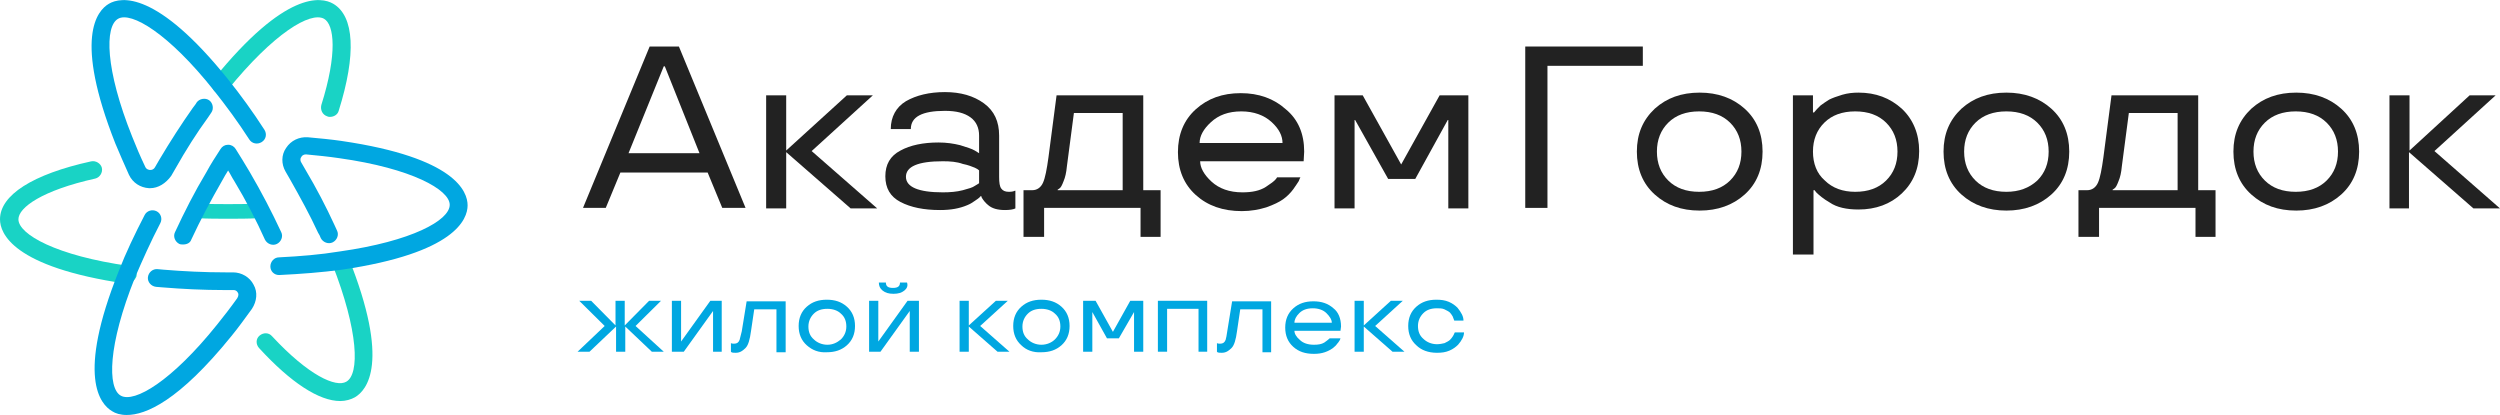
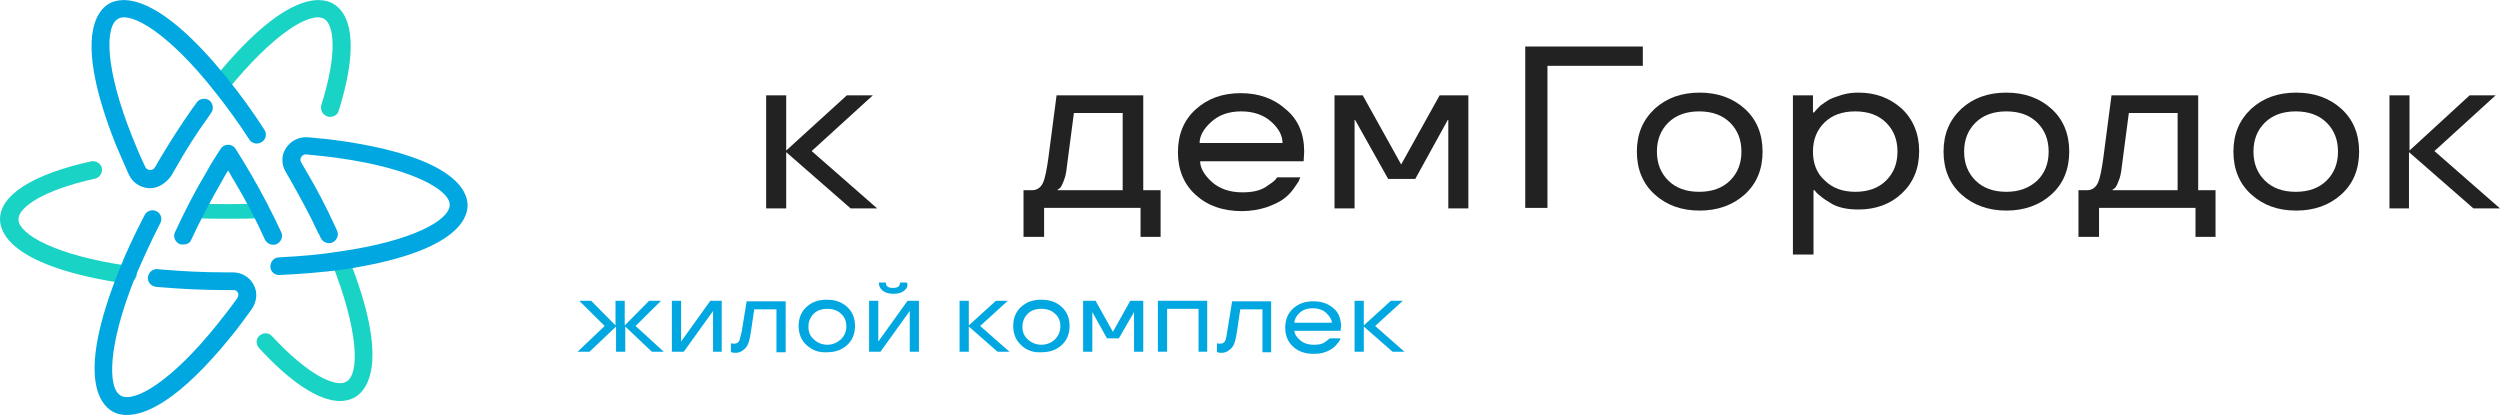
<svg xmlns="http://www.w3.org/2000/svg" width="247" height="41" viewBox="0 0 247 41" fill="none">
  <path d="M33.619 39.623C31.531 39.623 28.747 37.822 25.589 34.379C25.267 34.008 25.267 33.478 25.642 33.16C26.017 32.843 26.552 32.843 26.873 33.213C30.514 37.133 33.19 38.299 34.207 37.716C35.546 36.974 35.439 32.737 32.816 26.062C32.655 25.638 32.869 25.109 33.297 24.95C33.726 24.791 34.261 25.003 34.422 25.427C38.597 35.862 36.242 38.563 35.064 39.252C34.689 39.464 34.154 39.623 33.619 39.623Z" fill="#19D3C5" />
  <path d="M27.569 27.174C27.088 27.174 26.713 26.803 26.713 26.327C26.713 25.85 27.088 25.426 27.569 25.426C29.657 25.32 31.638 25.161 33.565 24.844C40.685 23.837 44.432 21.771 44.432 20.235C44.432 18.752 40.685 16.633 33.511 15.627C32.441 15.468 31.37 15.362 30.246 15.256C29.925 15.256 29.818 15.415 29.764 15.521C29.711 15.574 29.604 15.785 29.764 16.05C29.925 16.315 30.032 16.527 30.192 16.792C31.263 18.593 32.227 20.447 33.03 22.195C33.137 22.407 33.19 22.566 33.297 22.778C33.511 23.201 33.297 23.731 32.869 23.943C32.441 24.155 31.905 23.943 31.691 23.519C31.638 23.36 31.531 23.148 31.424 22.99C30.621 21.241 29.657 19.494 28.64 17.692C28.479 17.428 28.372 17.216 28.212 16.951C27.784 16.209 27.784 15.309 28.265 14.62C28.747 13.879 29.55 13.508 30.407 13.561C31.584 13.667 32.709 13.773 33.779 13.931C44.968 15.574 46.199 18.911 46.199 20.288C46.199 21.665 44.968 25.003 33.779 26.645C31.798 26.91 29.764 27.068 27.569 27.174C27.623 27.174 27.569 27.174 27.569 27.174Z" fill="#00A7E1" />
  <path d="M12.527 28.022C12.473 28.022 12.42 28.022 12.42 28.022C1.231 26.38 0 23.043 0 21.666C0 19.282 3.212 17.216 8.993 15.945C9.475 15.839 9.957 16.157 10.064 16.58C10.171 17.057 9.85 17.534 9.422 17.64C4.176 18.805 1.82 20.5 1.82 21.666C1.82 23.149 5.567 25.268 12.741 26.274C13.223 26.327 13.544 26.804 13.49 27.28C13.33 27.704 12.955 28.022 12.527 28.022Z" fill="#19D3C5" />
  <path d="M12.527 41C11.884 41 11.402 40.841 11.081 40.629C9.904 39.941 7.548 37.239 11.724 26.804C12.42 25.003 13.33 23.096 14.293 21.242C14.507 20.818 15.043 20.659 15.471 20.871C15.899 21.083 16.06 21.612 15.846 22.036C14.882 23.89 14.079 25.691 13.33 27.439C10.653 34.114 10.6 38.351 11.938 39.093C13.276 39.835 16.97 37.663 21.467 32.048C22.109 31.253 22.805 30.353 23.447 29.452C23.608 29.187 23.554 28.975 23.501 28.922C23.447 28.817 23.34 28.658 23.073 28.658C22.805 28.658 22.484 28.658 22.216 28.658C20.075 28.658 17.987 28.552 16.06 28.393C15.846 28.393 15.632 28.34 15.418 28.34C14.936 28.287 14.561 27.863 14.614 27.386C14.668 26.91 15.096 26.539 15.578 26.592C15.792 26.592 15.953 26.645 16.167 26.645C18.094 26.804 20.182 26.91 22.27 26.91C22.537 26.91 22.751 26.91 23.019 26.91C23.876 26.91 24.679 27.386 25.053 28.128C25.482 28.869 25.375 29.77 24.893 30.512C24.197 31.465 23.554 32.366 22.858 33.213C17.666 39.623 14.4 41 12.527 41Z" fill="#00A7E1" />
  <path d="M32.601 11.548C32.494 11.548 32.441 11.548 32.334 11.495C31.852 11.336 31.638 10.859 31.745 10.383C33.351 5.297 33.03 2.437 32.013 1.854C30.674 1.112 27.034 3.284 22.484 8.899C22.163 9.27 21.627 9.323 21.253 9.058C20.878 8.74 20.824 8.211 21.092 7.84C28.212 -0.953 31.745 -0.318 32.923 0.371C35.01 1.589 35.225 5.35 33.458 10.965C33.351 11.336 32.976 11.548 32.601 11.548Z" fill="#19D3C5" />
  <path d="M14.829 18.593C14.775 18.593 14.775 18.593 14.722 18.593C13.865 18.54 13.116 18.063 12.741 17.269C12.259 16.209 11.831 15.203 11.403 14.196C7.28 3.761 9.582 1.059 10.76 0.371C11.938 -0.318 15.471 -0.953 22.537 7.84C23.769 9.376 25 11.071 26.124 12.819C26.392 13.243 26.285 13.773 25.856 14.037C25.428 14.302 24.893 14.196 24.625 13.773C23.501 12.025 22.323 10.435 21.145 8.952C16.649 3.284 12.955 1.112 11.67 1.854C10.332 2.596 10.385 6.833 13.062 13.508C13.437 14.461 13.865 15.468 14.347 16.474C14.454 16.739 14.722 16.792 14.829 16.792C14.936 16.792 15.15 16.792 15.31 16.527C15.471 16.262 15.578 16.05 15.739 15.786C16.809 13.985 17.934 12.236 19.058 10.647C19.165 10.488 19.325 10.329 19.433 10.118C19.7 9.747 20.289 9.641 20.664 9.906C21.038 10.171 21.145 10.753 20.878 11.124C20.771 11.283 20.664 11.442 20.557 11.601C19.433 13.137 18.362 14.832 17.345 16.633C17.184 16.898 17.077 17.11 16.916 17.375C16.381 18.116 15.632 18.593 14.829 18.593Z" fill="#00A7E1" />
  <path d="M22.537 21.612C21.574 21.612 20.556 21.612 19.593 21.559C19.165 21.559 18.897 21.189 18.897 20.818C18.897 20.394 19.272 20.129 19.646 20.129C21.574 20.182 23.501 20.182 25.428 20.129C25.856 20.129 26.177 20.447 26.177 20.818C26.177 21.242 25.856 21.559 25.482 21.559C24.518 21.612 23.501 21.612 22.537 21.612Z" fill="#19D3C5" />
  <path d="M18.094 24.155C17.987 24.155 17.826 24.155 17.719 24.102C17.291 23.89 17.077 23.36 17.291 22.937C18.201 20.977 19.218 18.964 20.396 17.004C20.824 16.209 21.306 15.468 21.788 14.726C21.948 14.461 22.216 14.302 22.537 14.302C22.858 14.302 23.126 14.461 23.287 14.726C23.769 15.468 24.197 16.209 24.679 17.004C25.856 19.017 26.873 20.977 27.784 22.937C27.998 23.36 27.784 23.89 27.355 24.102C26.927 24.314 26.392 24.102 26.177 23.678C25.321 21.771 24.304 19.811 23.126 17.851C22.912 17.534 22.751 17.163 22.537 16.845C22.323 17.163 22.163 17.48 21.948 17.851C20.824 19.811 19.807 21.718 18.897 23.678C18.79 23.996 18.469 24.155 18.094 24.155Z" fill="#00A7E1" />
-   <path d="M64.186 4.596H67.076L73.661 20.54H71.359L69.914 17.044H61.295L59.85 20.54H57.601L64.186 4.596ZM62.098 15.137H69.111L65.685 6.556H65.578L62.098 15.137Z" fill="#222222" />
  <path d="M86.669 20.593H84.046L77.676 15.031V20.593H75.695V9.416H77.676V14.872L83.672 9.416H86.241L80.192 14.925L86.669 20.593Z" fill="#222222" />
-   <path d="M87.472 17.415C87.472 16.25 87.954 15.402 88.971 14.872C89.935 14.343 91.22 14.078 92.719 14.078C93.522 14.078 94.218 14.184 94.86 14.343C95.556 14.555 96.038 14.713 96.305 14.872L96.734 15.137V13.389C96.734 12.648 96.466 12.012 95.877 11.588C95.288 11.164 94.485 10.952 93.361 10.952C91.113 10.952 89.989 11.535 89.989 12.753H88.008C88.008 11.535 88.543 10.582 89.507 9.999C90.524 9.416 91.809 9.098 93.361 9.098C94.913 9.098 96.198 9.469 97.215 10.211C98.233 10.952 98.714 12.012 98.714 13.389V17.468C98.714 18.051 98.768 18.421 98.928 18.633C99.089 18.845 99.303 18.951 99.678 18.951C99.999 18.951 100.16 18.898 100.267 18.845H100.32V20.593C100.106 20.699 99.731 20.752 99.303 20.752C98.554 20.752 98.018 20.593 97.644 20.275C97.376 20.064 97.162 19.799 97.001 19.534L96.948 19.375H96.894C96.734 19.587 96.519 19.693 96.305 19.852C96.091 20.011 95.824 20.169 95.556 20.275C94.806 20.593 93.95 20.752 92.879 20.752C91.273 20.752 89.989 20.487 88.971 19.958C87.954 19.428 87.472 18.58 87.472 17.415ZM93.147 15.932C90.684 15.932 89.507 16.461 89.507 17.468C89.507 18.474 90.738 19.004 93.147 19.004C93.843 19.004 94.539 18.951 95.128 18.792C95.716 18.633 96.091 18.527 96.305 18.368C96.519 18.262 96.627 18.157 96.734 18.104V16.832C96.627 16.726 96.519 16.673 96.305 16.567C96.038 16.461 95.663 16.302 95.128 16.197C94.539 15.985 93.896 15.932 93.147 15.932Z" fill="#222222" />
  <path d="M103.104 23.401H101.123V18.792H101.98C102.462 18.792 102.836 18.527 103.05 18.05C103.265 17.574 103.425 16.726 103.586 15.561L104.389 9.416H112.954V18.792H114.667V23.401H112.686V20.54H103.158V23.401H103.104ZM110.92 11.164H106.102L105.406 16.461C105.352 17.044 105.245 17.521 105.085 17.892C104.924 18.315 104.817 18.527 104.656 18.633L104.496 18.739V18.792H110.92V11.164Z" fill="#222222" />
  <path d="M128.853 14.978L128.8 15.932H118.575C118.575 16.567 118.95 17.256 119.699 17.945C120.449 18.633 121.466 19.004 122.751 19.004C123.714 19.004 124.464 18.845 125.052 18.474C125.534 18.157 125.909 17.892 126.07 17.68L126.177 17.521H128.479C128.425 17.627 128.371 17.733 128.318 17.892C128.211 18.051 128.05 18.316 127.783 18.686C127.515 19.057 127.14 19.428 126.765 19.693C126.391 19.958 125.855 20.222 125.106 20.487C124.41 20.699 123.607 20.858 122.697 20.858C120.823 20.858 119.324 20.328 118.147 19.269C116.969 18.209 116.38 16.779 116.38 15.031C116.38 13.283 116.969 11.853 118.147 10.793C119.324 9.734 120.77 9.204 122.59 9.204C124.357 9.204 125.855 9.734 127.033 10.793C128.264 11.8 128.853 13.23 128.853 14.978ZM125.641 12.065C124.892 11.376 123.875 11.005 122.643 11.005C121.359 11.005 120.395 11.376 119.646 12.065C118.896 12.753 118.521 13.442 118.521 14.131H126.712C126.712 13.442 126.391 12.753 125.641 12.065Z" fill="#222222" />
  <path d="M139.828 17.68H137.151L133.885 11.853H133.832V20.593H131.851V9.416H134.635L138.436 16.249L142.236 9.416H145.074V20.593H143.093V11.853H143.039L139.828 17.68Z" fill="#222222" />
  <path d="M150.695 4.596H162.311V6.503H152.889V20.54H150.695V4.596Z" fill="#222222" />
  <path d="M163.489 19.216C162.311 18.156 161.722 16.726 161.722 14.978C161.722 13.23 162.311 11.853 163.489 10.74C164.667 9.681 166.112 9.151 167.932 9.151C169.699 9.151 171.198 9.681 172.375 10.74C173.553 11.8 174.142 13.23 174.142 14.978C174.142 16.726 173.553 18.156 172.375 19.216C171.198 20.275 169.699 20.805 167.932 20.805C166.112 20.805 164.667 20.275 163.489 19.216ZM170.93 17.838C171.679 17.097 172.054 16.143 172.054 14.978C172.054 13.813 171.679 12.859 170.93 12.117C170.181 11.376 169.163 11.005 167.879 11.005C166.594 11.005 165.577 11.376 164.827 12.117C164.078 12.859 163.703 13.813 163.703 14.978C163.703 16.143 164.078 17.097 164.827 17.838C165.577 18.58 166.594 18.951 167.879 18.951C169.163 18.951 170.181 18.58 170.93 17.838Z" fill="#222222" />
  <path d="M179.121 25.148H177.14V9.416H179.121V11.111H179.228C179.388 10.899 179.602 10.687 179.87 10.422C180.138 10.211 180.405 10.052 180.726 9.84C181.048 9.681 181.476 9.522 182.011 9.363C182.547 9.204 183.082 9.151 183.617 9.151C185.33 9.151 186.722 9.681 187.9 10.74C189.024 11.8 189.613 13.23 189.613 14.925C189.613 16.673 189.024 18.05 187.9 19.11C186.776 20.169 185.33 20.699 183.617 20.699C182.44 20.699 181.476 20.487 180.78 20.01C180.138 19.64 179.709 19.269 179.442 19.004L179.281 18.792H179.174V25.148H179.121ZM186.347 17.838C187.097 17.097 187.472 16.143 187.472 14.978C187.472 13.813 187.097 12.859 186.347 12.117C185.598 11.376 184.581 11.005 183.296 11.005C182.011 11.005 180.994 11.376 180.245 12.117C179.495 12.859 179.121 13.813 179.121 14.978C179.121 16.143 179.495 17.15 180.298 17.838C181.048 18.58 182.065 18.951 183.296 18.951C184.581 18.951 185.598 18.58 186.347 17.838Z" fill="#222222" />
  <path d="M193.788 19.216C192.611 18.156 192.022 16.726 192.022 14.978C192.022 13.23 192.611 11.853 193.788 10.74C194.966 9.681 196.412 9.151 198.232 9.151C199.998 9.151 201.497 9.681 202.675 10.74C203.853 11.8 204.441 13.23 204.441 14.978C204.441 16.726 203.853 18.156 202.675 19.216C201.497 20.275 199.998 20.805 198.232 20.805C196.465 20.805 194.966 20.275 193.788 19.216ZM201.283 17.838C202.033 17.097 202.407 16.143 202.407 14.978C202.407 13.813 202.033 12.859 201.283 12.117C200.534 11.376 199.516 11.005 198.232 11.005C196.947 11.005 195.93 11.376 195.18 12.117C194.431 12.859 194.056 13.813 194.056 14.978C194.056 16.143 194.431 17.097 195.18 17.838C195.93 18.58 196.947 18.951 198.232 18.951C199.463 18.951 200.48 18.58 201.283 17.838Z" fill="#222222" />
  <path d="M207.332 23.401H205.352V18.792H206.208C206.69 18.792 207.065 18.527 207.279 18.05C207.493 17.574 207.653 16.726 207.814 15.561L208.617 9.416H217.182V18.792H218.895V23.401H216.915V20.54H207.386V23.401H207.332ZM215.148 11.164H210.33L209.634 16.461C209.581 17.044 209.474 17.521 209.313 17.892C209.152 18.315 209.045 18.527 208.885 18.633L208.724 18.739V18.792H215.148V11.164Z" fill="#222222" />
  <path d="M222.429 19.216C221.251 18.156 220.662 16.726 220.662 14.978C220.662 13.23 221.251 11.853 222.429 10.74C223.606 9.681 225.052 9.151 226.872 9.151C228.638 9.151 230.137 9.681 231.315 10.74C232.493 11.8 233.082 13.23 233.082 14.978C233.082 16.726 232.493 18.156 231.315 19.216C230.137 20.275 228.638 20.805 226.872 20.805C225.052 20.805 223.606 20.275 222.429 19.216ZM229.87 17.838C230.619 17.097 230.994 16.143 230.994 14.978C230.994 13.813 230.619 12.859 229.87 12.117C229.12 11.376 228.103 11.005 226.818 11.005C225.533 11.005 224.516 11.376 223.767 12.117C223.017 12.859 222.643 13.813 222.643 14.978C222.643 16.143 223.017 17.097 223.767 17.838C224.516 18.58 225.533 18.951 226.818 18.951C228.103 18.951 229.12 18.58 229.87 17.838Z" fill="#222222" />
  <path d="M247 20.593H244.377L238.007 15.031V20.593H236.079V9.416H238.06V14.872L244.002 9.416H246.572L240.523 14.925L247 20.593Z" fill="#222222" />
  <path d="M65.578 34.749H64.4L61.777 32.26V34.749H60.867V32.26L58.244 34.749H57.066L59.743 32.207L57.227 29.717H58.404L60.813 32.154V29.717H61.723V32.154L64.132 29.717H65.31L62.794 32.207L65.578 34.749Z" fill="#00A7E1" />
  <path d="M71.359 34.749H70.449V30.724L67.558 34.749H66.381V29.717H67.291V33.743L70.181 29.717H71.306V34.749H71.359Z" fill="#00A7E1" />
  <path d="M73.286 32.736L73.768 29.77H77.623V34.802H76.713V30.565H74.518L74.196 32.736C74.089 33.531 73.929 34.114 73.661 34.379C73.393 34.643 73.126 34.855 72.698 34.855C72.537 34.855 72.376 34.855 72.269 34.802L72.216 34.749V33.902C72.323 33.955 72.43 33.955 72.537 33.955C72.805 33.955 72.965 33.849 73.072 33.584C73.126 33.425 73.179 33.107 73.286 32.736Z" fill="#00A7E1" />
  <path d="M79.71 34.114C79.175 33.637 78.907 33.001 78.907 32.207C78.907 31.412 79.175 30.776 79.71 30.3C80.246 29.823 80.888 29.611 81.691 29.611C82.494 29.611 83.136 29.823 83.672 30.3C84.207 30.776 84.475 31.412 84.475 32.207C84.475 33.001 84.207 33.637 83.672 34.114C83.136 34.59 82.494 34.802 81.691 34.802C80.888 34.855 80.246 34.59 79.71 34.114ZM83.083 33.531C83.404 33.213 83.618 32.789 83.618 32.26C83.618 31.73 83.458 31.306 83.083 30.988C82.762 30.671 82.28 30.512 81.745 30.512C81.156 30.512 80.727 30.671 80.406 30.988C80.085 31.306 79.871 31.73 79.871 32.26C79.871 32.789 80.031 33.213 80.406 33.531C80.727 33.849 81.209 34.061 81.745 34.061C82.28 34.061 82.708 33.849 83.083 33.531Z" fill="#00A7E1" />
  <path d="M90.791 34.749H89.882V30.724L86.991 34.749H85.867V29.717H86.777V33.743L89.667 29.717H90.791V34.749ZM89.346 28.711C89.079 28.922 88.757 29.028 88.275 29.028C87.794 29.028 87.472 28.922 87.205 28.711C86.937 28.499 86.83 28.234 86.83 27.916H87.526C87.526 28.287 87.74 28.446 88.222 28.446C88.704 28.446 88.918 28.287 88.918 27.916H89.614C89.721 28.234 89.614 28.499 89.346 28.711Z" fill="#00A7E1" />
  <path d="M99.731 34.749H98.554L95.717 32.26V34.749H94.806V29.717H95.717V32.154L98.393 29.717H99.571L96.841 32.207L99.731 34.749Z" fill="#00A7E1" />
  <path d="M100.909 34.114C100.374 33.637 100.106 33.001 100.106 32.207C100.106 31.412 100.374 30.776 100.909 30.3C101.445 29.823 102.087 29.611 102.89 29.611C103.693 29.611 104.335 29.823 104.871 30.3C105.406 30.776 105.674 31.412 105.674 32.207C105.674 33.001 105.406 33.637 104.871 34.114C104.335 34.59 103.693 34.802 102.89 34.802C102.087 34.855 101.391 34.59 100.909 34.114ZM104.228 33.531C104.549 33.213 104.764 32.789 104.764 32.26C104.764 31.73 104.603 31.306 104.228 30.988C103.907 30.671 103.425 30.512 102.89 30.512C102.301 30.512 101.873 30.671 101.552 30.988C101.23 31.306 101.016 31.73 101.016 32.26C101.016 32.789 101.177 33.213 101.552 33.531C101.873 33.849 102.355 34.061 102.89 34.061C103.425 34.061 103.907 33.849 104.228 33.531Z" fill="#00A7E1" />
  <path d="M110.545 33.425H109.367L107.922 30.829V34.749H107.012V29.717H108.243L109.956 32.789L111.669 29.717H112.954V34.749H112.044V30.829L110.545 33.425Z" fill="#00A7E1" />
  <path d="M119.324 34.749H118.414V30.512H115.31V34.749H114.399V29.717H119.271V34.749H119.324Z" fill="#00A7E1" />
  <path d="M121.252 32.736L121.733 29.77H125.588V34.802H124.731V30.565H122.536L122.215 32.736C122.108 33.531 121.948 34.114 121.68 34.379C121.412 34.643 121.145 34.855 120.716 34.855C120.556 34.855 120.395 34.855 120.288 34.802L120.235 34.749V33.902C120.342 33.955 120.449 33.955 120.556 33.955C120.823 33.955 120.984 33.849 121.091 33.584C121.145 33.425 121.198 33.107 121.252 32.736Z" fill="#00A7E1" />
  <path d="M132.494 32.26L132.44 32.684H127.89C127.89 32.948 128.05 33.266 128.425 33.584C128.746 33.902 129.228 34.061 129.817 34.061C130.245 34.061 130.566 34.008 130.834 33.849C131.048 33.69 131.209 33.584 131.316 33.478L131.369 33.425H132.44C132.44 33.478 132.386 33.531 132.386 33.584C132.333 33.637 132.279 33.796 132.119 33.955C132.012 34.114 131.851 34.273 131.637 34.431C131.476 34.538 131.209 34.696 130.888 34.802C130.566 34.908 130.245 34.961 129.817 34.961C128.96 34.961 128.318 34.749 127.783 34.273C127.247 33.796 126.98 33.16 126.98 32.366C126.98 31.571 127.247 30.935 127.783 30.459C128.318 29.982 128.96 29.77 129.763 29.77C130.566 29.77 131.209 29.982 131.744 30.459C132.226 30.829 132.494 31.465 132.494 32.26ZM131.048 30.935C130.727 30.618 130.245 30.459 129.71 30.459C129.121 30.459 128.693 30.618 128.372 30.935C128.05 31.253 127.89 31.571 127.89 31.889H131.583C131.583 31.571 131.369 31.253 131.048 30.935Z" fill="#00A7E1" />
  <path d="M138.757 34.749H137.579L134.742 32.26V34.749H133.832V29.717H134.742V32.154L137.419 29.717H138.596L135.866 32.207L138.757 34.749Z" fill="#00A7E1" />
-   <path d="M139.935 34.114C139.399 33.637 139.132 33.001 139.132 32.207C139.132 31.412 139.399 30.776 139.935 30.3C140.47 29.823 141.112 29.611 141.915 29.611C142.397 29.611 142.772 29.664 143.147 29.823C143.521 29.982 143.789 30.194 144.003 30.406C144.378 30.882 144.592 31.253 144.592 31.677H143.682C143.628 31.518 143.575 31.412 143.521 31.253C143.414 31.094 143.361 30.988 143.254 30.882C143.147 30.776 142.932 30.671 142.718 30.565C142.504 30.459 142.237 30.459 141.969 30.459C141.38 30.459 140.952 30.617 140.631 30.935C140.309 31.253 140.095 31.677 140.095 32.207C140.095 32.736 140.256 33.16 140.631 33.478C140.952 33.796 141.434 34.008 141.969 34.008C142.237 34.008 142.504 33.955 142.718 33.902C142.932 33.796 143.147 33.69 143.254 33.584C143.468 33.372 143.628 33.107 143.682 32.948L143.735 32.842H144.645C144.645 33.213 144.431 33.637 144.057 34.061C143.842 34.273 143.575 34.484 143.2 34.643C142.825 34.802 142.451 34.855 141.969 34.855C141.112 34.855 140.416 34.59 139.935 34.114Z" fill="#00A7E1" />
</svg>